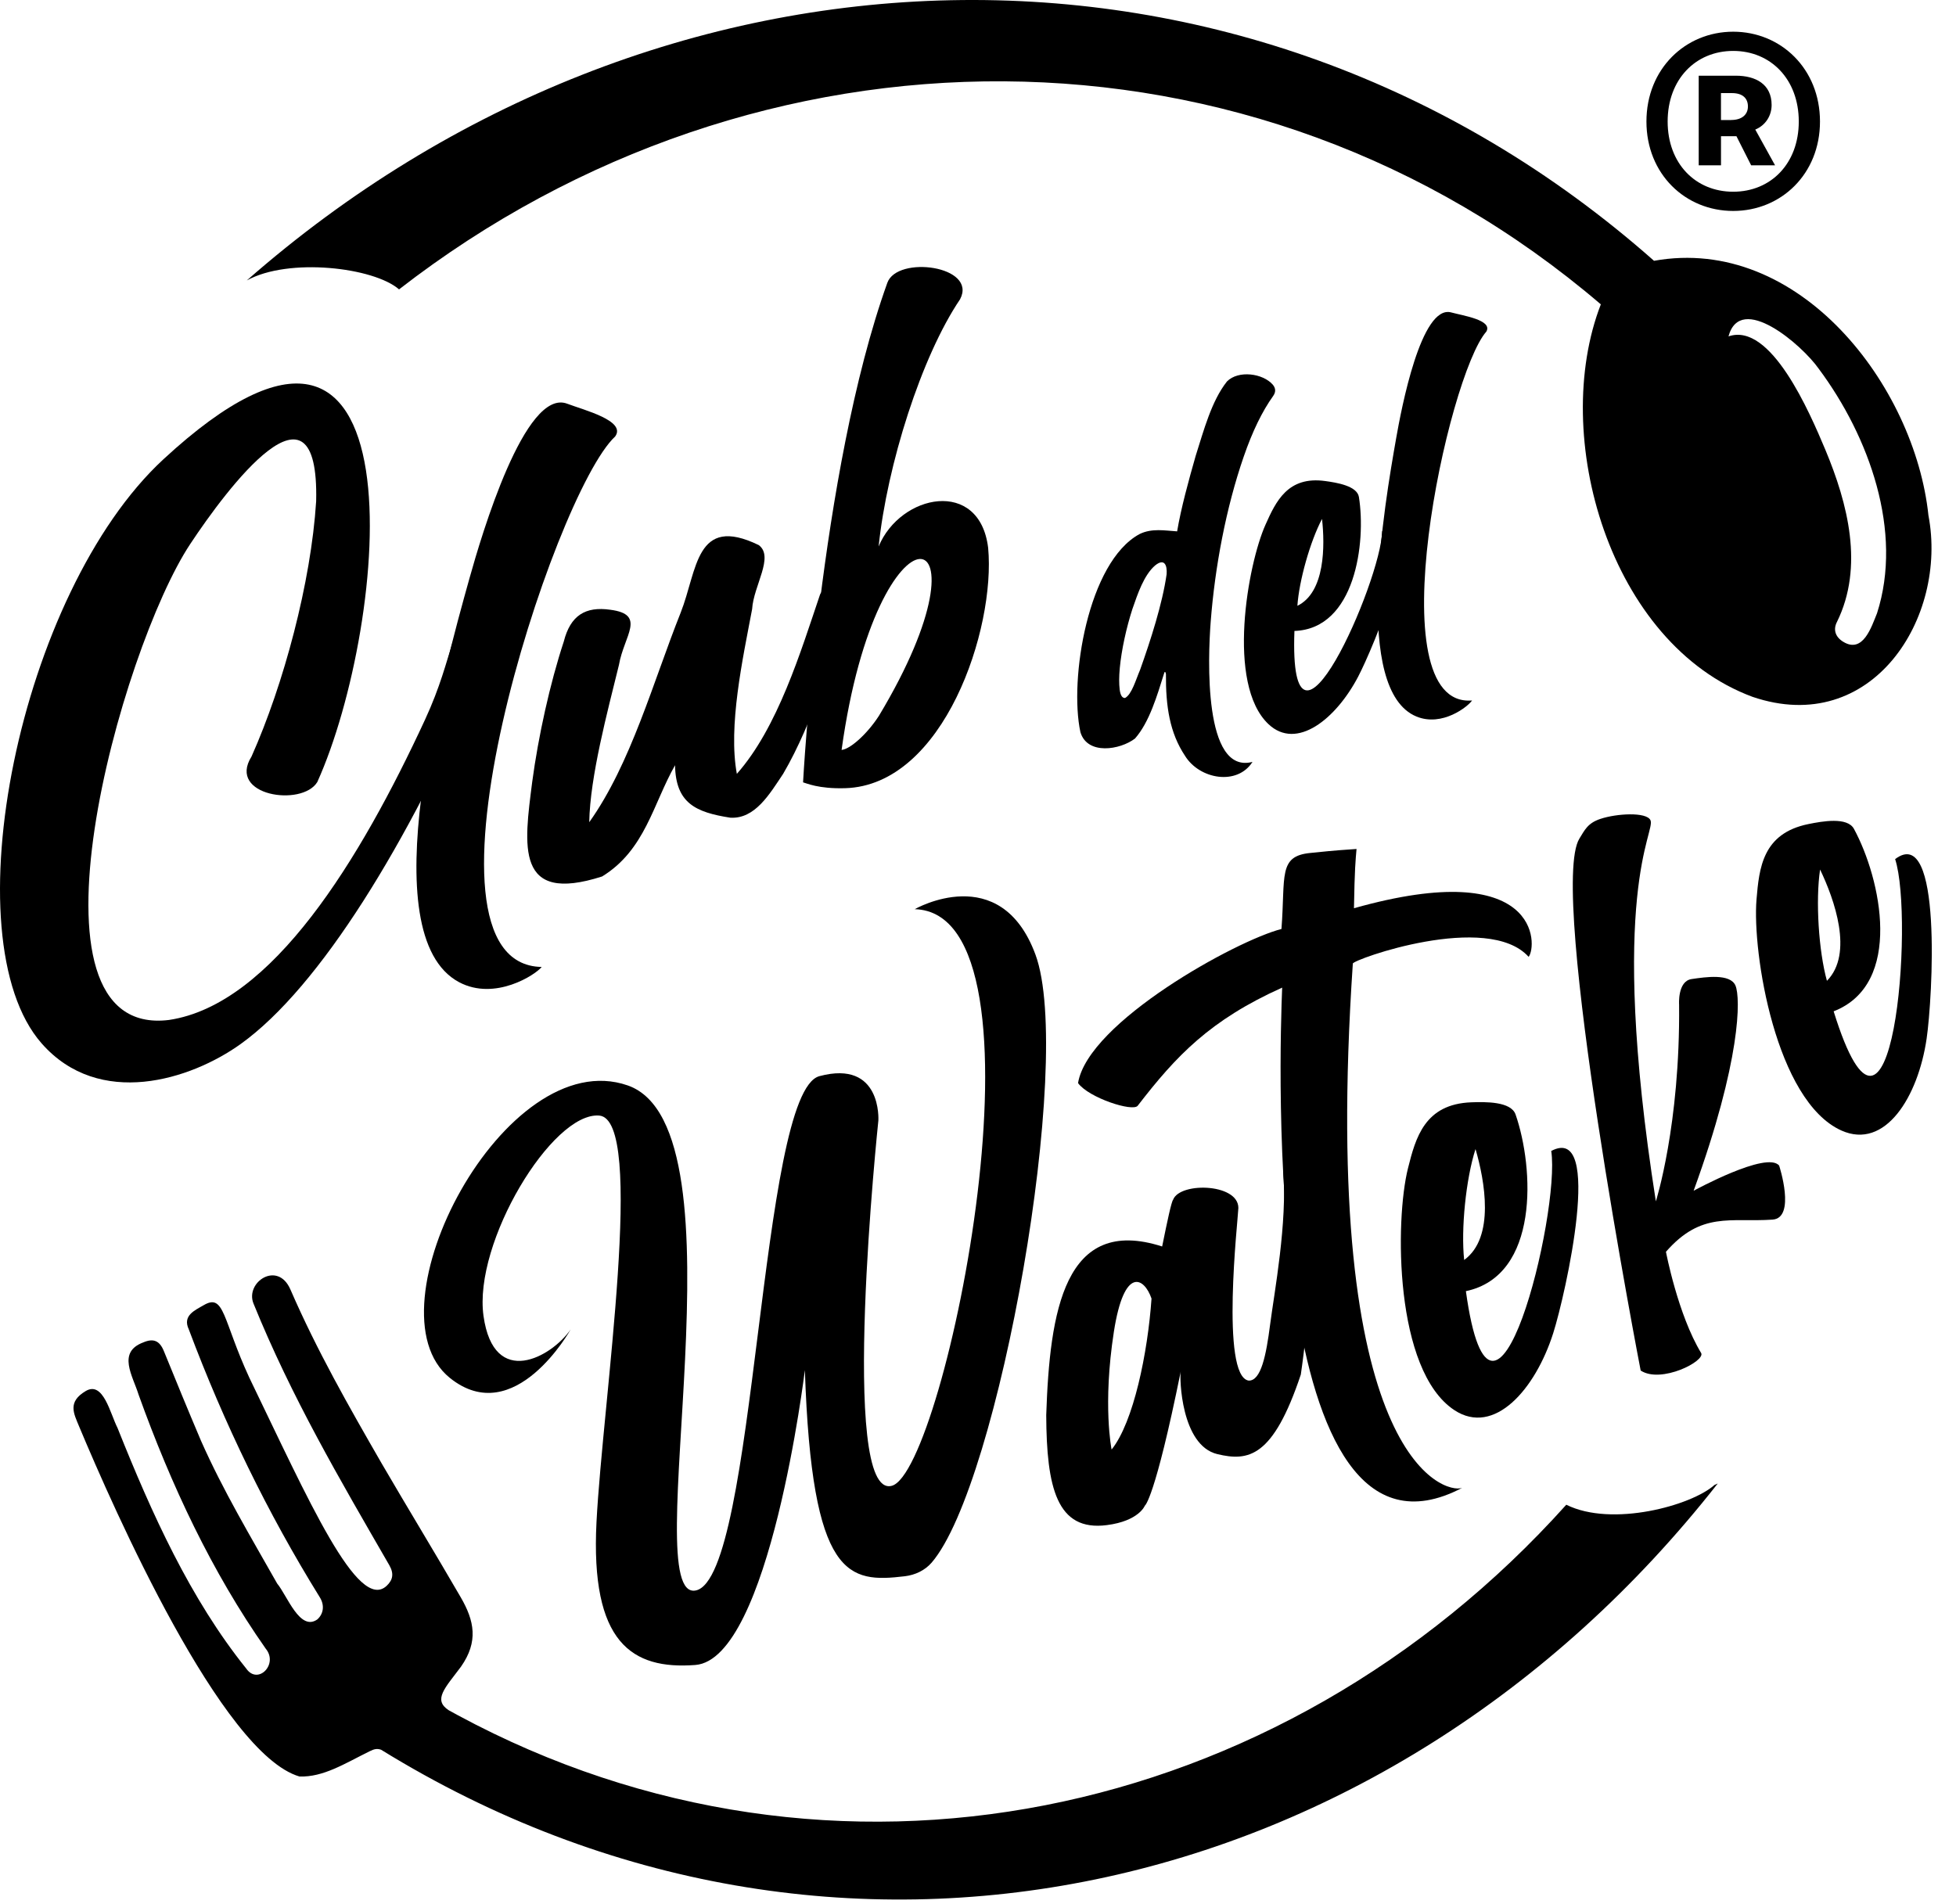
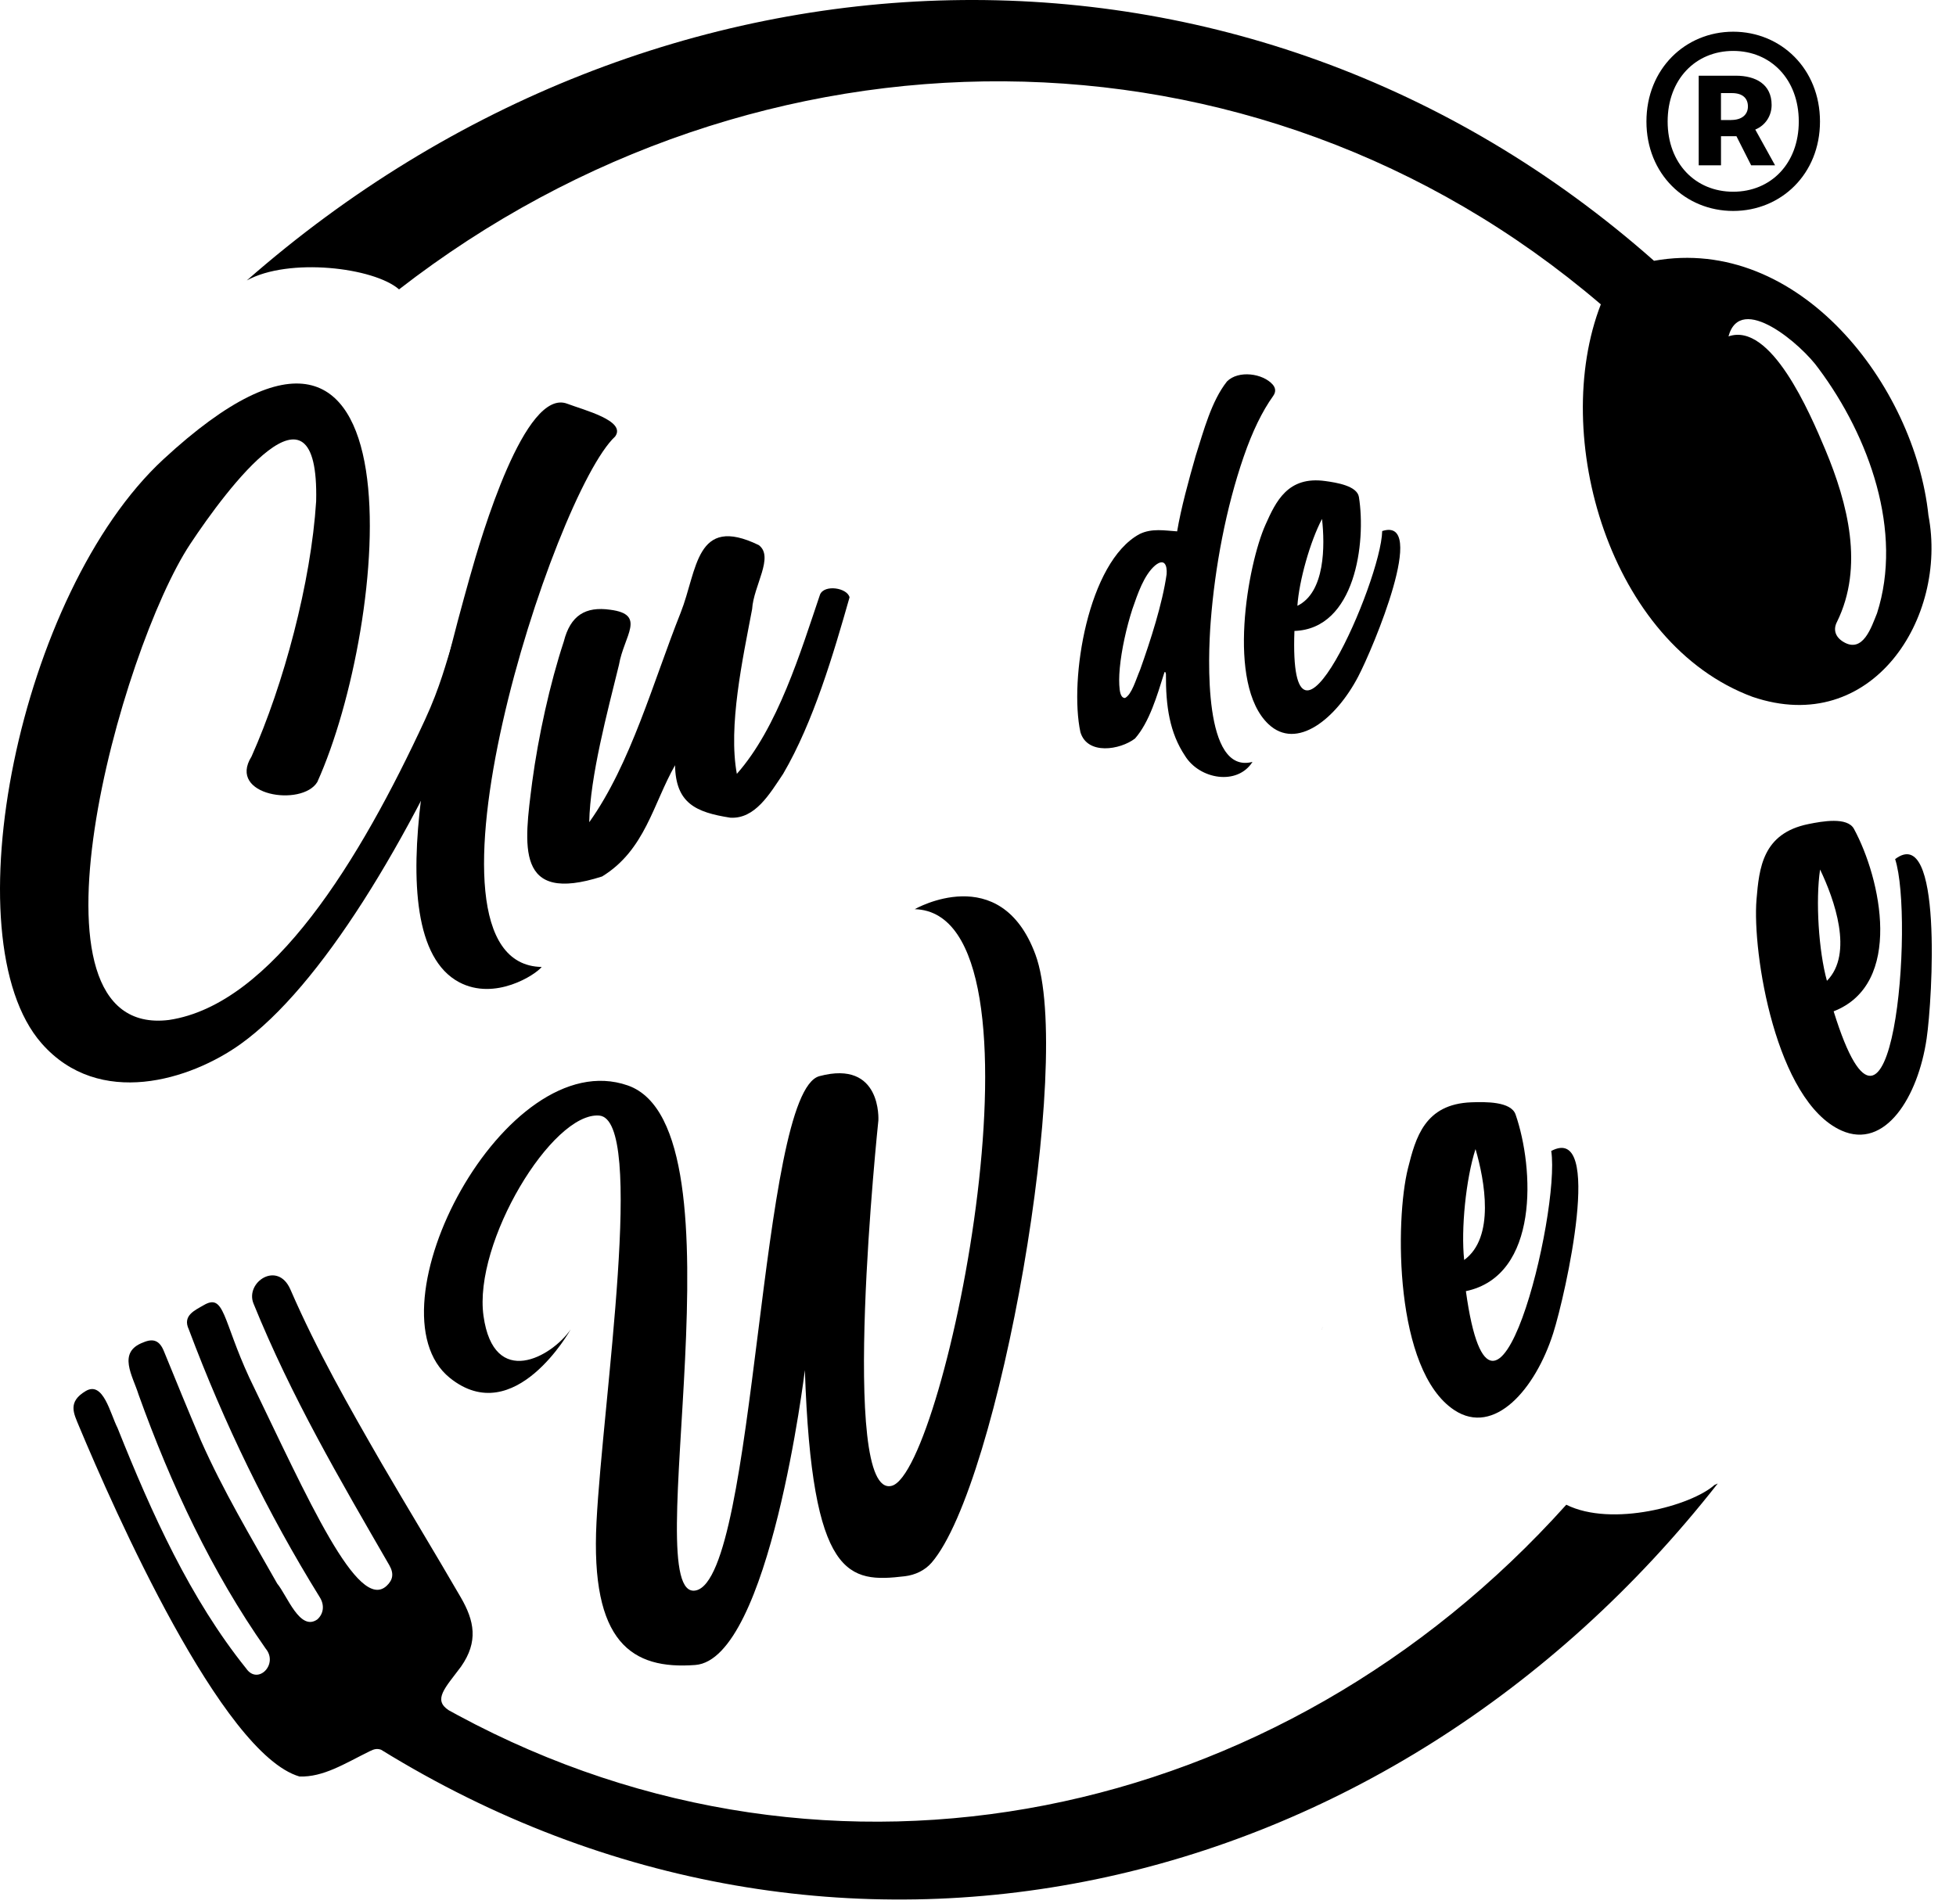
<svg xmlns="http://www.w3.org/2000/svg" width="76" height="74" viewBox="0 0 76 74" fill="none">
  <path d="M66.743 57.652C53.906 74.025 32.412 78.859 14.808 67.999C14.65 67.945 14.539 67.969 14.358 68.06C13.381 68.543 12.563 69.069 11.636 69.039C8.619 68.159 4.432 58.684 3.07 55.425C2.867 54.93 2.614 54.486 3.33 54.059C4.014 53.655 4.279 54.93 4.567 55.494C5.895 58.821 7.391 62.135 9.567 64.843C10.018 65.496 10.827 64.677 10.325 64.071C8.233 61.092 6.65 57.721 5.384 54.197C5.16 53.47 4.542 52.551 5.567 52.169C5.96 52 6.201 52.1 6.366 52.504C6.889 53.785 7.271 54.722 7.811 55.994C8.667 57.926 9.741 59.722 10.77 61.541C11.16 62.008 11.651 63.415 12.331 62.933C12.575 62.713 12.619 62.374 12.419 62.063C10.393 58.791 8.713 55.332 7.334 51.658C7.084 51.124 7.57 50.923 7.918 50.72C8.725 50.247 8.65 51.296 9.687 53.539C11.981 58.285 13.911 62.686 15.028 61.624C15.261 61.403 15.316 61.158 15.127 60.828C13.199 57.487 11.33 54.306 9.849 50.657C9.516 49.833 10.79 48.972 11.285 50.115C12.316 52.489 13.555 54.66 14.832 56.876C15.903 58.713 16.839 60.242 17.905 62.08C18.431 62.989 18.595 63.795 17.912 64.77C17.292 65.6 16.812 66.057 17.435 66.464C17.555 66.533 17.678 66.599 17.803 66.665C32.336 74.497 49.733 70.872 60.858 58.477C62.635 59.361 65.726 58.509 66.617 57.708C66.66 57.691 66.703 57.673 66.743 57.652Z" fill="black" />
  <path d="M35.541 35.333C35.541 35.333 38.87 33.416 40.231 37.093C41.743 41.176 38.82 57.686 36.198 60.728C35.935 61.031 35.557 61.208 35.159 61.256C32.97 61.516 31.545 61.376 31.273 53.245C31.273 53.245 29.909 64.488 27.015 64.705C24.553 64.89 22.936 63.847 23.177 59.145C23.419 54.443 25.102 43.492 23.279 43.353C21.456 43.213 18.385 48.285 18.787 51.143C19.189 54.001 21.443 52.729 22.173 51.664C22.173 51.664 19.996 55.578 17.477 53.547C14.19 50.895 19.627 40.519 24.392 42.183C29.158 43.847 24.68 62.326 27.042 61.807C29.402 61.287 29.492 42.45 31.837 41.822C34.274 41.17 34.129 43.542 34.129 43.542C34.129 43.542 32.571 58.321 34.655 57.74C36.736 57.158 41.151 35.48 35.541 35.333Z" fill="black" />
-   <path d="M59.395 37.185C57.802 35.419 52.561 37.29 52.564 37.447C51.262 56.737 56.137 58.065 56.809 57.823C48.987 61.928 49.721 40.814 49.818 38.381C47.016 39.641 45.7 41.032 44.205 42.972C44.015 43.219 42.303 42.664 41.887 42.091C42.274 39.724 48.028 36.552 49.791 36.102C49.949 34.043 49.653 33.267 50.92 33.147C51.509 33.092 51.616 33.066 52.708 32.993C52.672 33.395 52.633 33.782 52.608 35.296C59.862 33.251 59.73 36.768 59.395 37.185Z" fill="black" />
-   <path d="M49.857 45.473C50.03 47.493 49.509 50.246 49.35 51.476C49.197 52.665 48.998 53.667 48.517 53.653C47.412 53.485 48.105 47.34 48.109 47.042C48.27 45.991 45.853 45.905 45.581 46.624C45.514 46.706 45.361 47.427 45.155 48.441C41.358 47.22 40.786 50.956 40.651 54.993C40.663 57.808 41.06 59.522 43.007 59.269C44.255 59.109 44.483 58.513 44.483 58.513C44.483 58.513 44.865 58.291 45.877 53.301C45.827 53.545 45.887 56.17 47.299 56.51C48.508 56.8 49.466 56.645 50.543 53.418C50.543 53.419 51.818 44.986 49.857 45.473ZM43.191 56.332C43.191 56.332 42.836 54.611 43.28 51.751C43.68 49.178 44.463 49.65 44.742 50.465C44.597 52.56 44.046 55.269 43.191 56.332Z" fill="black" />
  <path d="M51.365 51.669C51.365 51.669 51.365 51.664 51.368 51.659L51.372 51.676L51.365 51.669Z" fill="black" />
  <path d="M51.382 51.557C51.379 51.593 51.376 51.628 51.368 51.659C51.37 51.641 51.373 51.611 51.382 51.557Z" fill="black" />
-   <path d="M64.73 48.647C64.73 48.647 65.192 51.086 66.096 52.578C66.284 52.888 64.543 53.785 63.748 53.262C63.748 53.262 60.128 34.552 61.37 32.585C61.571 32.265 61.682 31.99 62.183 31.824C62.816 31.612 63.964 31.549 64.126 31.87C64.354 32.321 62.441 34.591 64.338 46.687C64.338 46.687 65.286 43.718 65.241 39.042C65.241 39.042 65.175 38.132 65.724 38.049C66.275 37.967 67.231 37.827 67.432 38.303C67.633 38.778 67.652 41.197 65.805 46.276C65.805 46.276 68.658 44.712 69.129 45.299C69.129 45.299 69.793 47.334 68.871 47.397C67.231 47.509 66.111 47.067 64.73 48.647Z" fill="black" />
  <path d="M73.635 33.387C75.484 31.981 75.087 38.798 74.859 40.361C74.529 42.625 73.25 44.699 71.547 43.934C68.998 42.787 68.077 37.027 68.249 34.954C68.352 33.732 68.484 32.385 70.266 32.025C70.799 31.917 71.778 31.738 72.035 32.212C73.085 34.147 73.972 38.241 71.246 39.302C73.528 46.666 74.388 35.69 73.635 33.387ZM70.719 33.792C70.539 34.997 70.664 36.963 70.985 38.117C72.031 37.059 71.27 34.94 70.719 33.792Z" fill="black" />
  <path d="M60.273 44.729C62.327 43.641 60.828 50.304 60.35 51.809C59.657 53.989 58.059 55.829 56.503 54.797C54.174 53.251 54.2 47.419 54.707 45.401C55.005 44.213 55.355 42.904 57.172 42.838C57.715 42.819 58.71 42.801 58.887 43.311C59.609 45.391 59.819 49.574 56.957 50.177C58.014 57.814 60.642 47.124 60.273 44.729ZM57.331 44.655C56.957 45.814 56.761 47.773 56.89 48.965C58.095 48.091 57.688 45.878 57.331 44.655Z" fill="black" />
  <path d="M74.929 20.028C74.4 14.994 69.91 9.124 64.266 10.135C48.383 -3.91 25.512 -3.079 9.589 10.899C11.216 9.999 14.523 10.39 15.505 11.246C29.425 0.441 48.719 0.296 62.2 11.828C60.216 16.943 62.543 25.027 68.098 27.082C72.736 28.658 75.69 24.008 74.929 20.028ZM72.932 23.831C72.718 24.352 72.391 25.414 71.618 24.941C71.292 24.743 71.229 24.446 71.375 24.169C72.43 22.023 71.799 19.573 70.922 17.475C70.32 16.043 68.808 12.502 67.16 13.073C67.625 11.345 70.014 13.397 70.67 14.335C72.631 16.97 73.951 20.656 72.932 23.831Z" fill="black" />
  <path d="M47.674 14.824C48.114 14.379 49.07 14.505 49.457 14.952C49.571 15.091 49.575 15.238 49.469 15.388C49.043 15.982 48.662 16.767 48.325 17.744C47.637 19.735 47.205 22.032 47.041 24.166C46.935 25.558 46.753 30.112 48.665 29.609C48.076 30.54 46.609 30.29 46.043 29.372C45.449 28.479 45.293 27.455 45.302 26.19C45.292 26.14 45.278 26.113 45.265 26.112C45.25 26.112 45.236 26.14 45.221 26.2C44.965 27.011 44.661 28.067 44.1 28.701C43.523 29.144 42.246 29.353 41.979 28.452C41.538 26.404 42.27 21.839 44.277 20.755C44.753 20.521 45.253 20.619 45.737 20.65C45.889 19.747 46.186 18.665 46.459 17.711C46.77 16.736 47.07 15.586 47.674 14.824ZM45.329 22.313C45.355 21.968 45.245 21.678 44.879 21.977C44.447 22.352 44.208 23.066 43.998 23.672C43.769 24.38 43.575 25.252 43.509 25.963C43.478 26.298 43.478 26.575 43.505 26.797C43.533 27.02 43.602 27.129 43.713 27.126C43.977 26.986 44.133 26.412 44.298 26.031C44.699 24.907 45.167 23.46 45.329 22.313Z" fill="black" />
  <path d="M53.705 20.638C55.496 20.059 53.364 25.163 52.771 26.296C51.911 27.938 50.38 29.18 49.283 28.139C47.641 26.58 48.481 21.93 49.17 20.392C49.575 19.486 50.037 18.491 51.497 18.695C51.932 18.755 52.729 18.881 52.8 19.313C53.083 21.073 52.663 24.44 50.295 24.52C50.063 30.759 53.662 22.601 53.705 20.638ZM51.367 20.167C50.906 21.039 50.474 22.574 50.41 23.543C51.494 23.015 51.481 21.192 51.367 20.167Z" fill="black" />
-   <path d="M55.037 27.846C52.548 26.825 53.791 19.63 54.245 17.045C54.449 15.88 55.217 11.822 56.387 12.142C56.84 12.266 58.011 12.437 57.751 12.887C56.255 14.586 53.454 27.528 57.196 27.222C57.052 27.447 56.041 28.259 55.037 27.846Z" fill="black" />
  <path d="M6.564 39.638C10.577 39.042 14.002 33.393 16.512 27.974C17.702 25.405 17.454 24.097 18.5 23.962C19.465 23.835 18.962 25.572 18.64 26.316C15.863 32.731 12.446 38.353 9.349 40.574C7.406 41.967 3.853 43.093 1.618 40.549C-1.962 36.472 0.746 23.031 6.348 17.85C16.599 8.369 15.091 24.275 12.329 30.391C11.739 31.366 8.817 30.928 9.772 29.402C11.024 26.598 12.086 22.628 12.284 19.48C12.41 14.176 8.809 19.001 7.393 21.139C4.686 25.223 0.471 40.388 6.564 39.638Z" fill="black" />
  <path d="M17.84 38.171C14.394 36.337 17.22 26.128 18.245 22.461C18.707 20.809 20.398 15.06 22.041 15.69C22.679 15.934 24.343 16.349 23.903 16.961C21.5 19.198 15.6 37.485 21.047 37.578C20.808 37.883 19.23 38.909 17.84 38.171Z" fill="black" />
  <path d="M31.863 23.103C32.034 22.703 32.922 22.844 33.009 23.214C32.391 25.387 31.608 28.058 30.43 30.071C29.899 30.865 29.333 31.836 28.372 31.777C27.033 31.567 26.253 31.215 26.229 29.738C25.372 31.245 25.069 33.032 23.396 34.061C20.004 35.15 20.364 32.867 20.679 30.385C20.916 28.619 21.366 26.569 21.906 24.931C22.163 23.917 22.746 23.559 23.71 23.696C25.128 23.879 24.245 24.698 24.049 25.84C23.605 27.65 22.925 30.181 22.895 31.953C24.515 29.68 25.381 26.484 26.446 23.813C27.101 22.16 27.017 19.988 29.48 21.183C30.091 21.634 29.279 22.758 29.224 23.669C28.856 25.617 28.288 28.217 28.63 30.074C30.224 28.271 31.111 25.324 31.863 23.103Z" fill="black" />
-   <path d="M38.394 21.289C38.064 18.574 34.988 19.192 34.139 21.237C34.469 18.065 35.801 13.853 37.303 11.631C37.989 10.33 34.862 9.915 34.477 10.991C31.834 18.349 31.203 30.404 31.203 30.404C31.327 30.434 31.795 30.661 32.835 30.631C36.672 30.523 38.69 24.437 38.394 21.289ZM34.15 27.819C33.671 28.559 33.011 29.123 32.7 29.143C34.103 19.013 38.892 19.929 34.15 27.819Z" fill="black" />
  <path d="M63.972 4.722C63.972 2.677 65.486 1.232 67.343 1.232C69.201 1.232 70.715 2.677 70.715 4.722C70.715 6.767 69.201 8.198 67.343 8.198C65.486 8.198 63.972 6.767 63.972 4.722ZM69.891 4.722C69.891 3.088 68.809 1.979 67.343 1.979C65.877 1.979 64.796 3.089 64.796 4.722C64.796 6.354 65.877 7.451 67.343 7.451C68.808 7.451 69.891 6.356 69.891 4.722ZM66.002 2.942H67.447C68.215 2.942 68.836 3.271 68.836 4.08C68.836 4.491 68.605 4.869 68.201 5.035L68.97 6.425H68.041L67.469 5.293H66.869V6.425H66.003V2.942H66.002ZM67.265 4.663C67.676 4.663 67.915 4.458 67.915 4.137C67.915 3.834 67.726 3.618 67.294 3.618H66.868V4.665H67.265V4.663Z" fill="black" />
</svg>